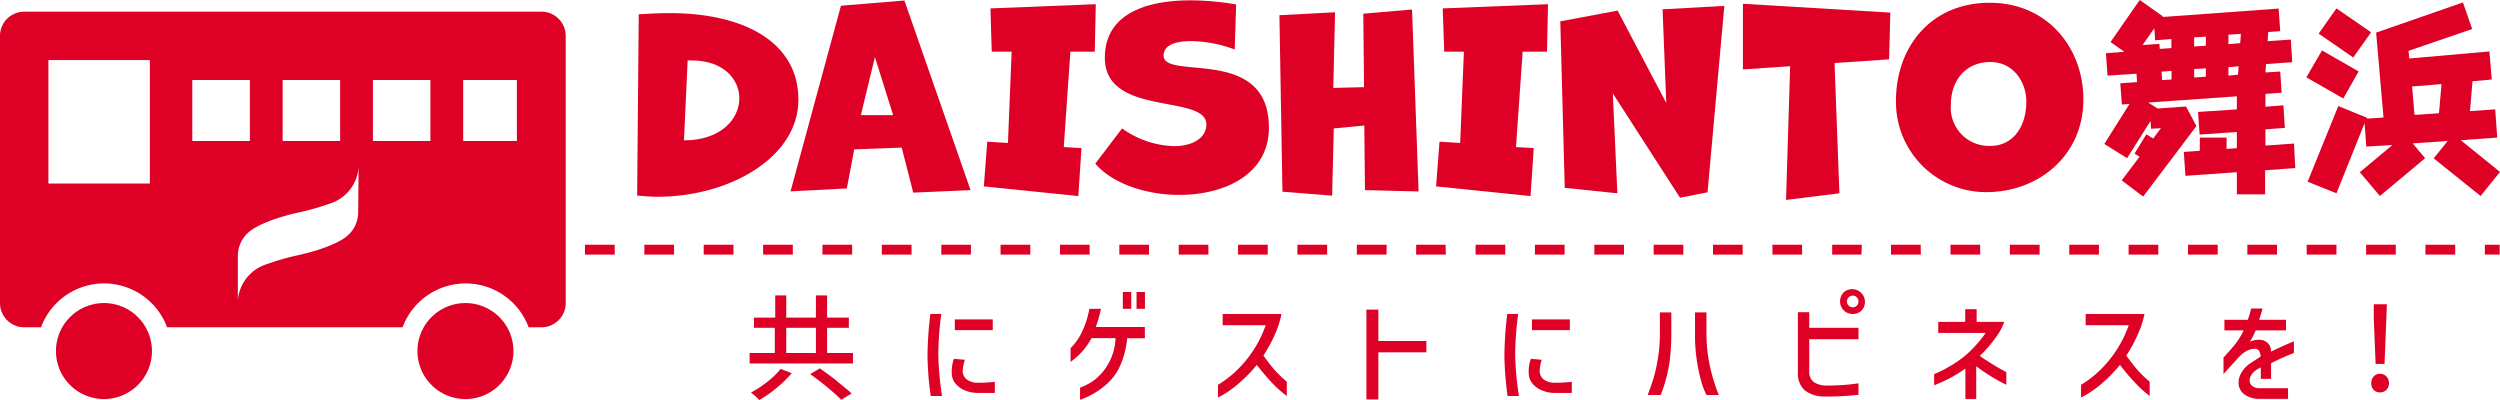
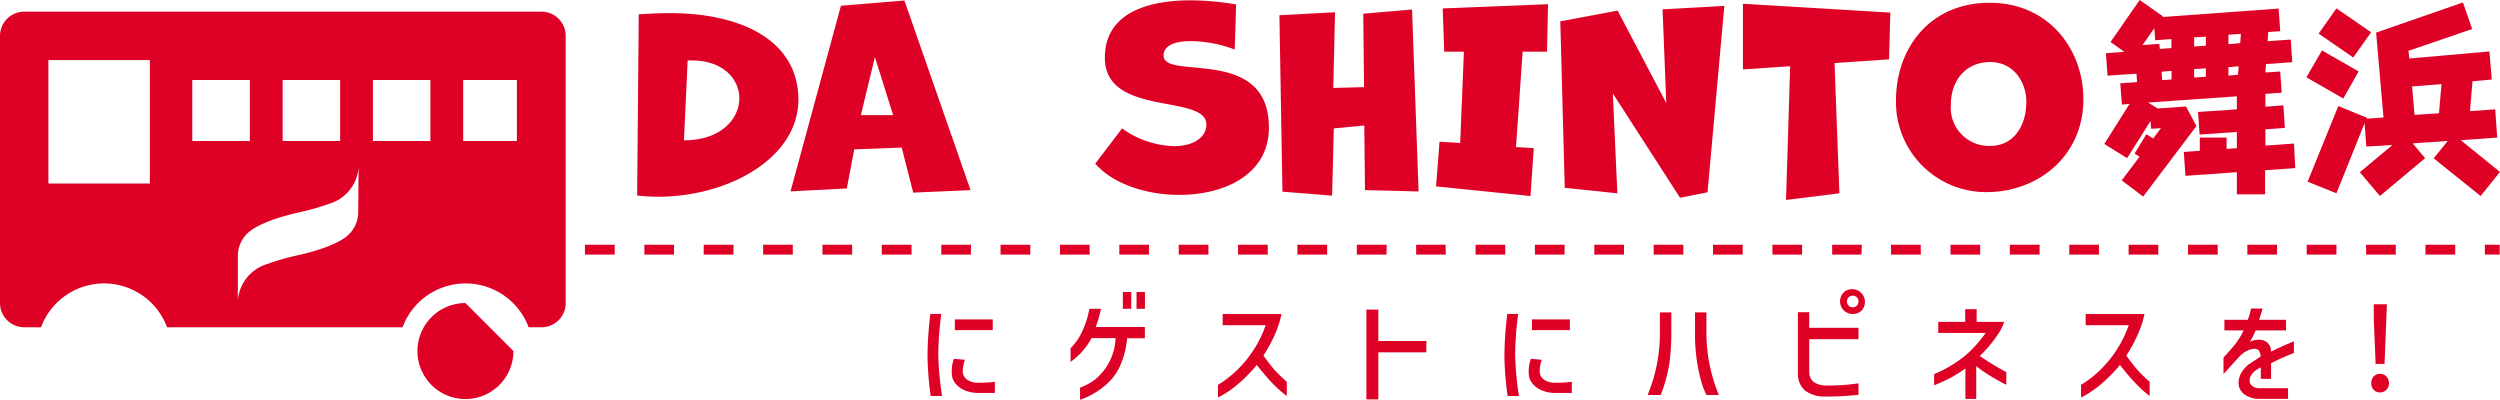
<svg xmlns="http://www.w3.org/2000/svg" viewBox="0 0 297.46 47.6">
  <defs>
    <style>.cls-1{fill:#df0025;}</style>
  </defs>
  <g id="レイヤー_2" data-name="レイヤー 2">
    <g id="レイヤー_1-2" data-name="レイヤー 1">
-       <path class="cls-1" d="M98.41,42h3.08v1.25H89.19V42h3V39H89.71V37.79h2.53V35.15h1.31v2.64h3.53V35.15h1.33v2.64H101V39H98.41ZM94.2,44.41a14.18,14.18,0,0,1-1.79,1.74,14.71,14.71,0,0,1-2.06,1.45,8,8,0,0,0-1-.89,13.19,13.19,0,0,0,2-1.32,9.62,9.62,0,0,0,1.54-1.5ZM93.55,39V42h3.53V39Zm4,4.83c.71.51,1.42,1,2.12,1.59s1.26,1,1.66,1.4l-1.23.74c-.37-.37-.9-.85-1.6-1.43S97.08,45,96.4,44.51Z" />
      <path class="cls-1" d="M112,37.35a39.61,39.61,0,0,0-.36,4.82,37,37,0,0,0,.45,4.95h-1.35a36.42,36.42,0,0,1-.38-4.91,43.24,43.24,0,0,1,.34-4.86Zm2.81,5.46a3.09,3.09,0,0,0-.18.65,4,4,0,0,0-.08.69,1.23,1.23,0,0,0,.48,1,2.2,2.2,0,0,0,1.34.39,16.36,16.36,0,0,0,2-.11v1.32l-.63,0-1.51,0a4,4,0,0,1-1.49-.33,2.71,2.71,0,0,1-1.06-.8,1.85,1.85,0,0,1-.43-1.11,4.46,4.46,0,0,1,.25-1.82ZM118.12,38v1.28h-4.51V38Z" />
      <path class="cls-1" d="M131,36.74l-.15.65a13.57,13.57,0,0,1-.48,1.52h5.85v1.34h-2.11a10.21,10.21,0,0,1-.91,3.44,6.48,6.48,0,0,1-1.69,2.16,9.29,9.29,0,0,1-3,1.72V46.13a7.56,7.56,0,0,0,1.69-.9,6.63,6.63,0,0,0,2.53-5h-2.85a8.35,8.35,0,0,1-2.5,2.83V41.43a6.82,6.82,0,0,0,1.42-2.07,10.93,10.93,0,0,0,.82-2.62Zm2.6-2h1v2h-1Zm1.63,0h1v2h-1Z" />
      <path class="cls-1" d="M145.48,38.69V37.36h7a11.93,11.93,0,0,1-.77,2.39,17.57,17.57,0,0,1-1.38,2.55,20.51,20.51,0,0,0,1.31,1.7,15.77,15.77,0,0,0,1.47,1.42v1.7a13.88,13.88,0,0,1-1.81-1.62c-.55-.59-1.14-1.28-1.76-2.08a16.84,16.84,0,0,1-2,2.07,11.82,11.82,0,0,1-1.41,1.1,10.85,10.85,0,0,1-1.21.71V45.79a13.08,13.08,0,0,0,2-1.5,13.77,13.77,0,0,0,3.68-5.6Z" />
      <path class="cls-1" d="M169.71,41.92H164v5.6h-1.42V36.84H164v3.73h5.72Z" />
      <path class="cls-1" d="M180.64,37.35a39.61,39.61,0,0,0-.36,4.82,37,37,0,0,0,.45,4.95h-1.35a38.14,38.14,0,0,1-.38-4.91,45.75,45.75,0,0,1,.34-4.86Zm2.82,5.46a2.54,2.54,0,0,0-.19.65,3.82,3.82,0,0,0-.07.69,1.23,1.23,0,0,0,.48,1,2.18,2.18,0,0,0,1.34.39,16.31,16.31,0,0,0,2-.11v1.32l-.63,0-1.5,0a3.92,3.92,0,0,1-1.49-.33,2.67,2.67,0,0,1-1.07-.8,1.85,1.85,0,0,1-.43-1.11,4.46,4.46,0,0,1,.25-1.82ZM186.79,38v1.28h-4.51V38Z" />
      <path class="cls-1" d="M196.05,47c.12-.31.32-.87.59-1.66a19.09,19.09,0,0,0,.86-5.7V37.17h1.36v2.47a27,27,0,0,1-.19,3.28,15.49,15.49,0,0,1-.45,2.19Q198,46,197.59,47Zm7,0a8.71,8.71,0,0,1-.65-1.7,20.61,20.61,0,0,1-.72-5.66V37.17h1.36v2.47a19,19,0,0,0,.27,3.2A21,21,0,0,0,204.51,47Z" />
      <path class="cls-1" d="M213.92,37.15h1.35V39h5.86v1.36h-5.86v3.95a1.5,1.5,0,0,0,.59,1.19,2.85,2.85,0,0,0,1.62.37,23.9,23.9,0,0,0,3.65-.26v1.37c-1.31.13-2.46.2-3.45.2H217a3.76,3.76,0,0,1-2.27-.74,2.63,2.63,0,0,1-.81-1.94Zm5.46-2.37a1.52,1.52,0,0,1,2.14,2.15,1.49,1.49,0,0,1-1.07.43,1.49,1.49,0,0,1-1.51-1.5A1.5,1.5,0,0,1,219.38,34.78Zm1.75,1.08a.66.66,0,0,0-.2-.49.65.65,0,0,0-.48-.19.62.62,0,0,0-.48.19.69.69,0,0,0,0,1,.62.62,0,0,0,.48.19.65.65,0,0,0,.48-.19A.66.66,0,0,0,221.13,35.86Z" />
      <path class="cls-1" d="M230.62,39.61V38.3h3.21V36.79h1.36V38.3h3.28a7.36,7.36,0,0,1-.47,1.05,15,15,0,0,1-2.44,3,32.35,32.35,0,0,0,3.16,1.93v1.5a20.73,20.73,0,0,1-3.58-2.21v3.9h-1.29V43.85A17.81,17.81,0,0,1,232,45a19.57,19.57,0,0,1-1.87.84V44.52a15.71,15.71,0,0,0,3.61-2.13,14.36,14.36,0,0,0,2.52-2.78Z" />
      <path class="cls-1" d="M248.16,38.69V37.36h7a11.4,11.4,0,0,1-.78,2.39A16.59,16.59,0,0,1,253,42.3a20.51,20.51,0,0,0,1.31,1.7,13.61,13.61,0,0,0,1.47,1.42v1.7A13.88,13.88,0,0,1,254,45.5c-.56-.59-1.14-1.28-1.76-2.08a16.84,16.84,0,0,1-2,2.07,11.88,11.88,0,0,1-1.42,1.1,10,10,0,0,1-1.21.71V45.79a12.66,12.66,0,0,0,2-1.5,13.87,13.87,0,0,0,3.68-5.6Z" />
      <path class="cls-1" d="M264.67,39.31V38.05h2.78a7.61,7.61,0,0,0,.39-1.34h1.37c-.08.32-.22.76-.41,1.34H272v1.26h-3.61a8.62,8.62,0,0,1-.69,1.35,2.78,2.78,0,0,1,1.07-.24,1.54,1.54,0,0,1,1,.34,1.32,1.32,0,0,1,.44,1v.08q1.35-.66,2.73-1.23V42a26.44,26.44,0,0,0-2.72,1.22v1.86H269V43.7l-.46.27-.19.13a1.82,1.82,0,0,0-.51.58,1.13,1.13,0,0,0-.17.59.79.79,0,0,0,.31.65,1.36,1.36,0,0,0,.86.27l3.4,0v1.27h-3.5a3.05,3.05,0,0,1-1.52-.42,1.76,1.76,0,0,1-.8-1,1.81,1.81,0,0,1-.07-.52,2.37,2.37,0,0,1,.37-1.22,3.32,3.32,0,0,1,1-1.05l1.26-.83a1.39,1.39,0,0,0-.21-.71.65.65,0,0,0-.53-.21,2.05,2.05,0,0,0-.86.23,3.18,3.18,0,0,0-.95.72c-.2.21-.82.89-1.87,2.06V42.54c.58-.62,1.05-1.16,1.4-1.6a8.57,8.57,0,0,0,1-1.63Z" />
      <path class="cls-1" d="M282.43,46.39a1.13,1.13,0,0,1-.29-.79,1.16,1.16,0,0,1,.29-.81,1,1,0,0,1,.75-.31,1,1,0,0,1,.76.31,1.13,1.13,0,0,1,.31.81,1.1,1.1,0,0,1-.31.79,1.06,1.06,0,0,1-.76.3A1,1,0,0,1,282.43,46.39Zm.23-3.09-.22-5.47,0-1.63H284l-.06,1.63-.22,5.47Z" />
-       <path class="cls-1" d="M12.37,36.06a5.71,5.71,0,1,0,5.71,5.71A5.71,5.71,0,0,0,12.37,36.06Z" />
-       <path class="cls-1" d="M55.38,36.06a5.71,5.71,0,1,0,5.71,5.71A5.71,5.71,0,0,0,55.38,36.06Z" />
+       <path class="cls-1" d="M55.38,36.06a5.71,5.71,0,1,0,5.71,5.71Z" />
      <path class="cls-1" d="M64.38,1.39H2.88A2.88,2.88,0,0,0,0,4.27V36.06a2.88,2.88,0,0,0,2.88,2.88h2a8,8,0,0,1,15,0H47.9a8,8,0,0,1,15,0h1.53a2.88,2.88,0,0,0,2.88-2.88V4.27A2.88,2.88,0,0,0,64.38,1.39ZM17.83,21.84H5.76V7.15H17.83ZM33.63,9.52h6.84v7.26H33.63Zm-10.75,0h6.85v7.26H22.88ZM42.62,25.25A3.71,3.71,0,0,1,41,28.31s-1.49,1.16-5.51,2.05h0a29.32,29.32,0,0,0-3.8,1.09,4.9,4.9,0,0,0-3.39,4.33V30.4a3.74,3.74,0,0,1,1.67-3.06s1.49-1.15,5.52-2.05h0a31,31,0,0,0,3.8-1.08,4.91,4.91,0,0,0,3.38-4.34Zm8.59-8.47H44.37V9.52h6.84Zm10.29,0H55.11V9.52H61.5Z" />
      <rect class="cls-1" x="64.31" y="29.12" width="1.76" height="1.17" />
      <path class="cls-1" d="M292.13,30.29h-3.54V29.12h3.54Zm-7.07,0h-3.53V29.12h3.53Zm-7.06,0h-3.54V29.12H278Zm-7.07,0H267.4V29.12h3.53Zm-7.06,0h-3.53V29.12h3.53Zm-7.07,0h-3.53V29.12h3.53Zm-7.06,0h-3.53V29.12h3.53Zm-7.06,0h-3.54V29.12h3.54Zm-7.07,0h-3.53V29.12h3.53Zm-7.06,0H225V29.12h3.53Zm-7.07,0H218V29.12h3.53Zm-7.06,0h-3.53V29.12h3.53Zm-7.07,0h-3.53V29.12h3.53Zm-7.06,0h-3.53V29.12h3.53Zm-7.06,0H189.7V29.12h3.53Zm-7.07,0h-3.53V29.12h3.53Zm-7.06,0h-3.53V29.12h3.53Zm-7.07,0H168.5V29.12H172Zm-7.06,0h-3.53V29.12H165Zm-7.06,0h-3.54V29.12h3.54Zm-7.07,0h-3.53V29.12h3.53Zm-7.06,0h-3.53V29.12h3.53Zm-7.07,0h-3.53V29.12h3.53Zm-7.06,0h-3.53V29.12h3.53Zm-7.06,0h-3.54V29.12h3.54Zm-7.07,0H112V29.12h3.53Zm-7.06,0h-3.54V29.12h3.54Zm-7.07,0H97.86V29.12h3.53Zm-7.06,0H90.8V29.12h3.53Zm-7.06,0H83.73V29.12h3.54Zm-7.07,0H76.67V29.12H80.2Zm-7.06,0H69.6V29.12h3.54Z" />
      <rect class="cls-1" x="295.66" y="29.12" width="1.76" height="1.17" />
      <path class="cls-1" d="M76,1.7c1.23-.08,2.46-.14,3.69-.14C88.5,1.56,95,5,95,11.86S86.8,23.41,78.26,23.41c-.82,0-1.64-.06-2.45-.14Zm5.38,15c4.39,0,6.59-2.54,6.59-5,0-2.28-1.91-4.51-5.65-4.51-.15,0-.32,0-.5,0Z" />
      <path class="cls-1" d="M108.66,22.92l-1.37-5.36-5.65.21-.88,4.65-6.7.35,6-22.09,7.55-.62,7.87,22.56ZM104.1,6.79l-1.67,6.91h3.84Z" />
-       <path class="cls-1" d="M117.06,22.18l.41-5.32,2.46.15.44-10.86H118L117.85,1,130.38.5l-.12,5.65h-2.9l-.79,11.35,2.11.12-.38,5.71Z" />
      <path class="cls-1" d="M133.51,15.28a11.12,11.12,0,0,0,6.17,2.11c2.25,0,3.86-1,3.86-2.58,0-3.69-12.08-.85-12.08-7.93,0-5.44,5.27-6.84,10.24-6.84a32.5,32.5,0,0,1,5.38.49l-.17,5.36a15.28,15.28,0,0,0-5.21-1c-1.76,0-3.25.44-3.25,1.73,0,3,12.53-1.26,12.53,8.57,0,5.56-5.27,8-10.66,8-3.94,0-7.92-1.32-10-3.72Z" />
      <path class="cls-1" d="M162.41,22.62l-.08-7.69-3.63.35-.2,8-5.91-.47-.36-21,6.62-.35-.21,9,3.66-.09-.09-8.74,5.8-.5.78,21.65Z" />
      <path class="cls-1" d="M170.87,22.18l.41-5.32,2.46.15.44-10.86h-2.34L171.66,1,184.19.5l-.12,5.65h-2.9l-.79,11.35,2.11.12-.38,5.71Z" />
      <path class="cls-1" d="M199.9,23.53l-8-12.41L192.44,23l-6.26-.65-.53-19.81,6.82-1.28,5.79,11-.44-11.15,7.35-.41-2,22.18Z" />
      <path class="cls-1" d="M212.51,23.79,213,7.88l-5.62.38,0-7.81L224.92,1.5l-.15,5.56-6.49.44L218.86,23Z" />
      <path class="cls-1" d="M236.36,22.86A10.72,10.72,0,0,1,225.59,12c0-6.38,4.13-11.67,11.15-11.67s11.15,5.53,11.15,11.47C247.89,18.61,242.45,22.86,236.36,22.86Zm4.74-10.77c0-2.28-1.49-4.71-4.3-4.71s-4.68,2.08-4.68,5.12a4.54,4.54,0,0,0,4.71,4.86C239.43,17.36,241.1,15.19,241.1,12.09Z" />
      <path class="cls-1" d="M273.1,20l-3.59.26v2.86h-3.36V20.49l-6.12.43-.19-2.84,1.9-.14V16.37h3.19v1.35l1.22-.09V15.7l-4.43.31-.19-2.69,4.62-.31V11.46l-10.55.74,1.12.71,3.38-.24L261.34,15,255,23.39l-2.55-1.93,2.12-2.81-.59-.38,1.4-2.29.81.5.93-1.23-1.17.07-.07-.93-2.79,4.43-2.71-1.69,3-4.77-.91.08-.19-2.53,2-.14-.07-1L250.76,9l-.19-2.67,2.19-.17L251.12,5l3.47-5,2.74,1.93,0,.09,13.79-1,.19,2.69-1.43.1-.07,1.09,2.76-.19.17,2.69-3.12.22-.07,1,1.76-.11.17,2.52-1.93.14v1.53l2.14-.17.17,2.69-2.31.17v1.93l3.4-.24ZM256.43,4.79l-.1-1.43-1.4,2,2-.14.05.6,1.38-.1V4.65Zm.76,3.74.07,1,1.12-.07V8.43Zm3.88-3,1.39-.09V4.36l-1.39.09Zm1.39,2.6-1.39.09v1l1.39-.09Zm4.09-3,.08-1.1-1.48.1V5.26Zm-.26,3.76.07-1L265.15,8V9Z" />
      <path class="cls-1" d="M280.64,8.5l-1.83,3.22L274.42,9.2,276.28,6Zm12.15,8.18,4.67,3.78-2.31,2.86-5.58-4.48,1.67-2.07-4.17.29,1.48,1.76-5.38,4.5-2.39-2.83,3.89-3.24-3.12.19-.2-2.79L278,23l-3.43-1.38,3.65-9,3.43,1.4-.05.1,2-.14-.88-10.1L293.05.29l1.1,3.16-7.58,2.6.1.91,9.53-.84.28,3.34-2.29.21-.3,3.55,3-.21.24,3.36ZM282.12,3.84l-2.12,3L275.88,4,278,1ZM287,10.29l.29,3.38,2.91-.19.3-3.47Z" />
    </g>
  </g>
</svg>